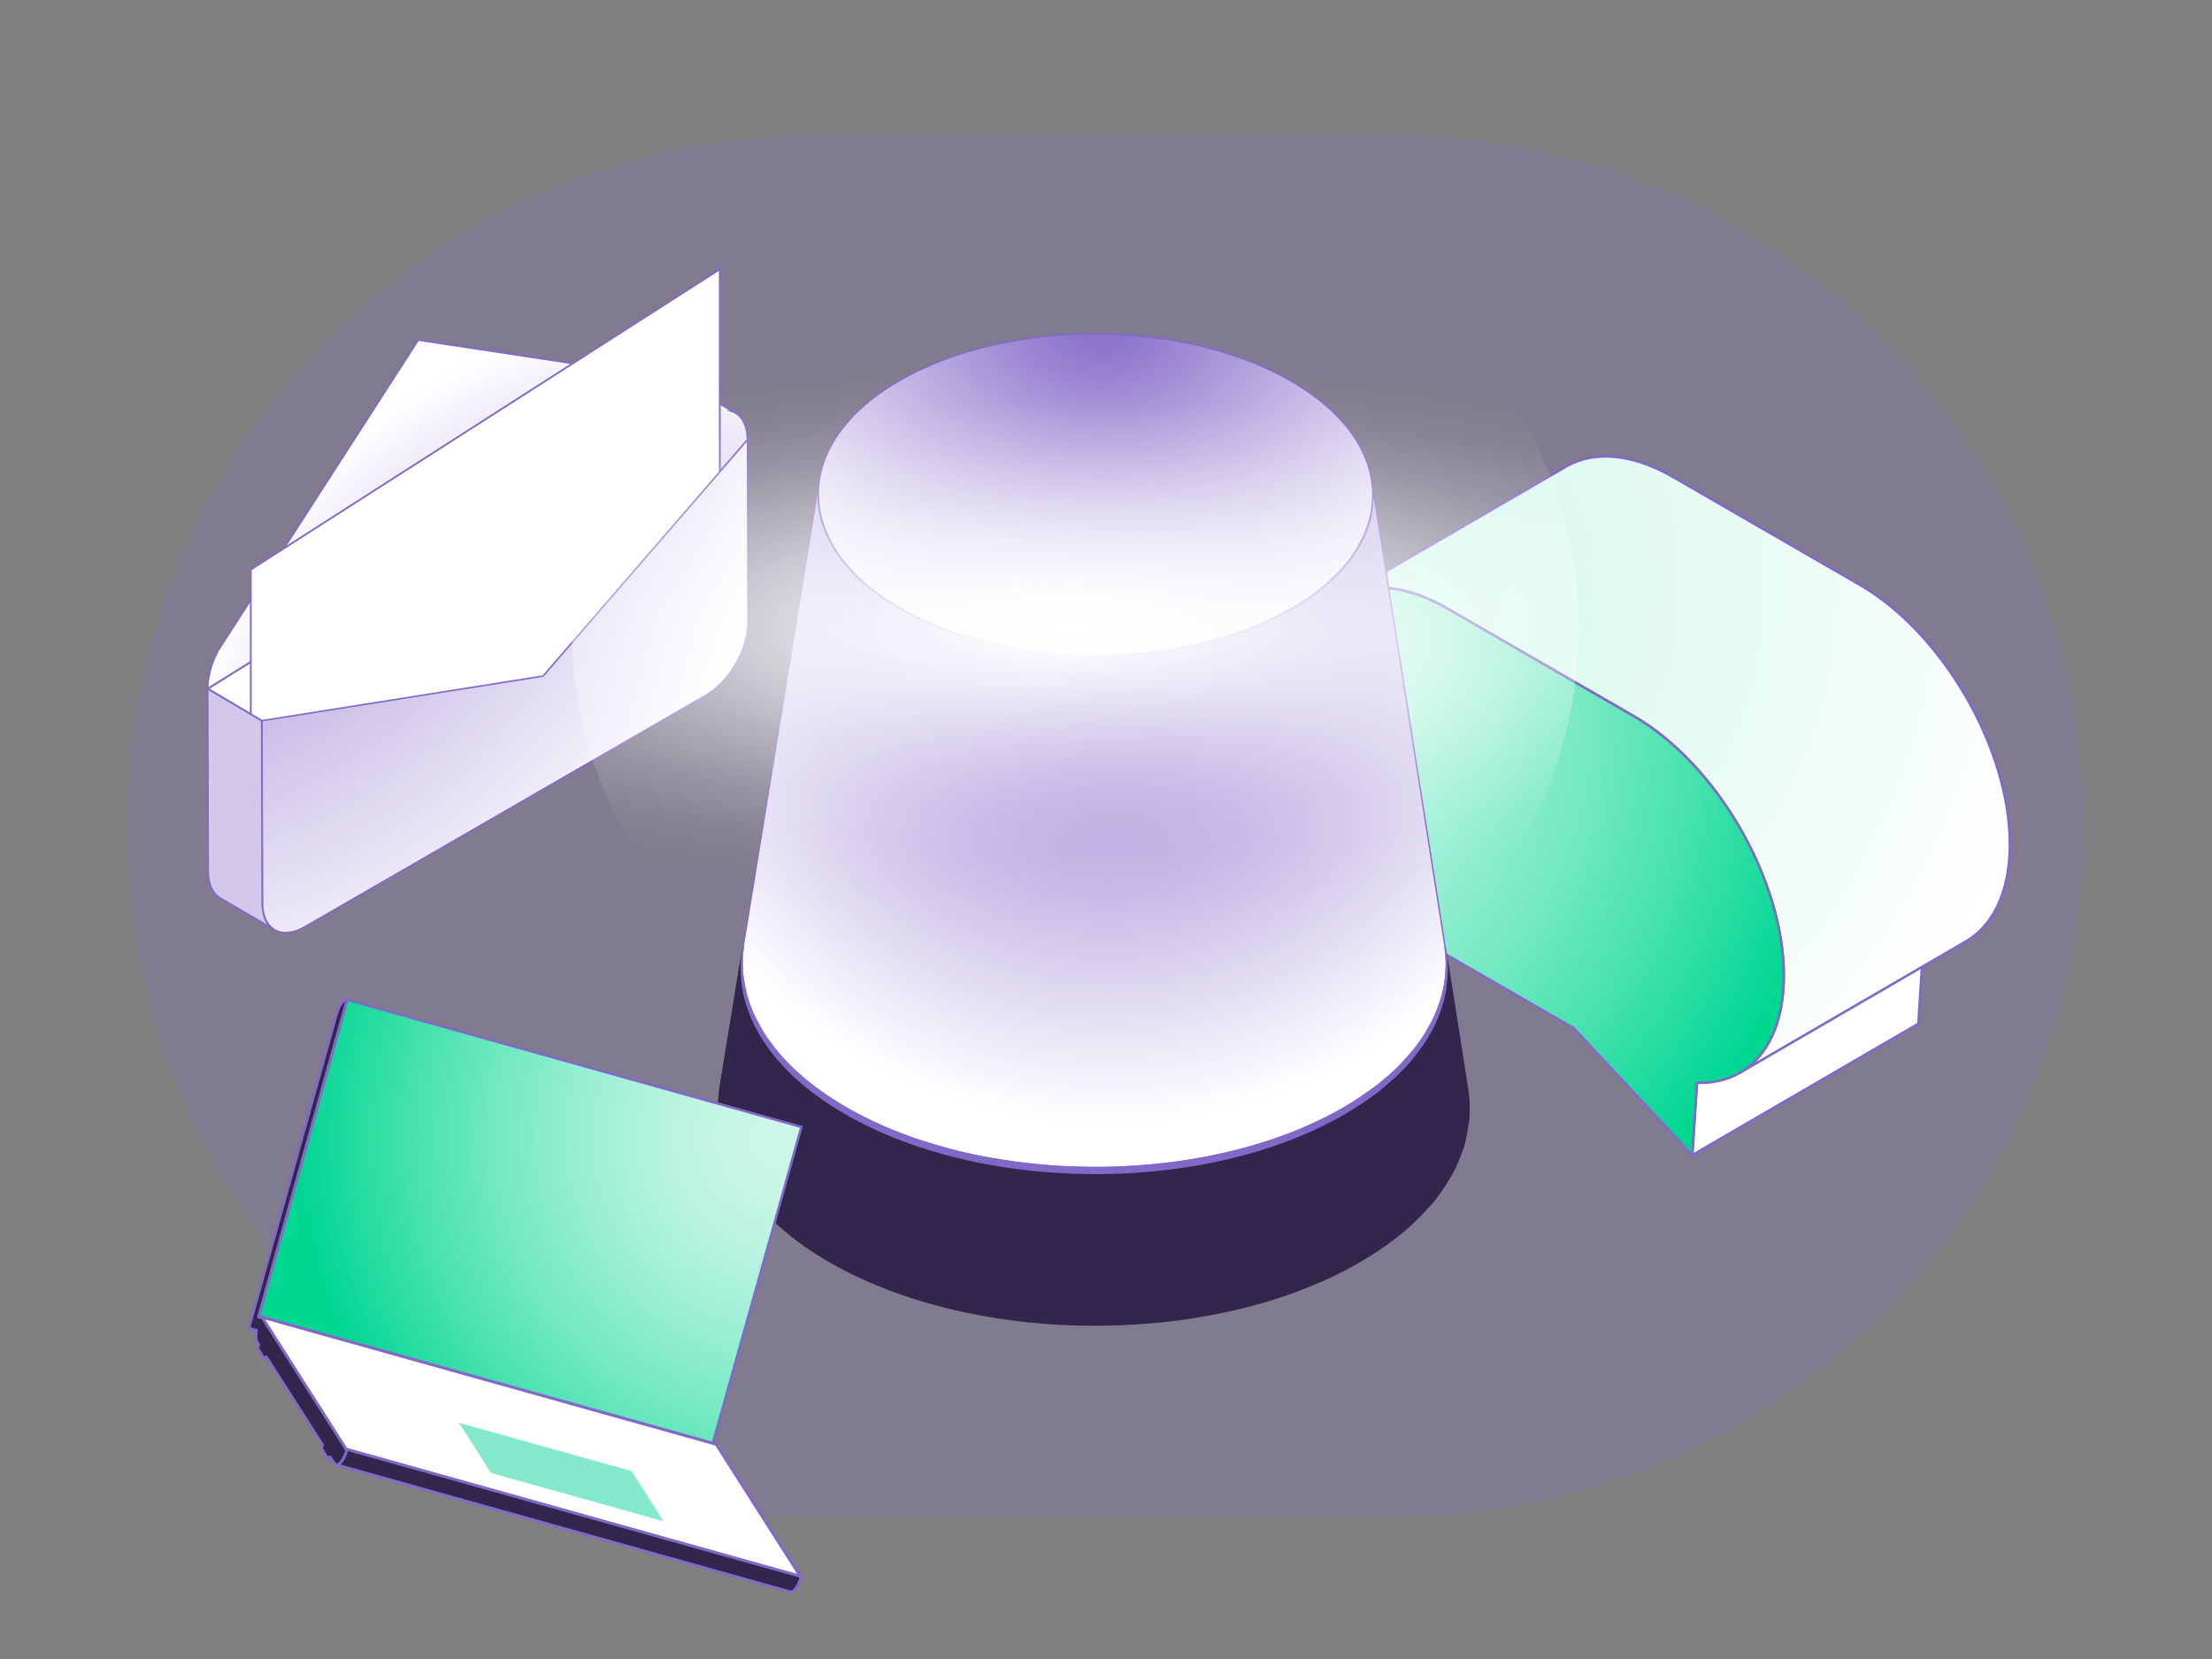
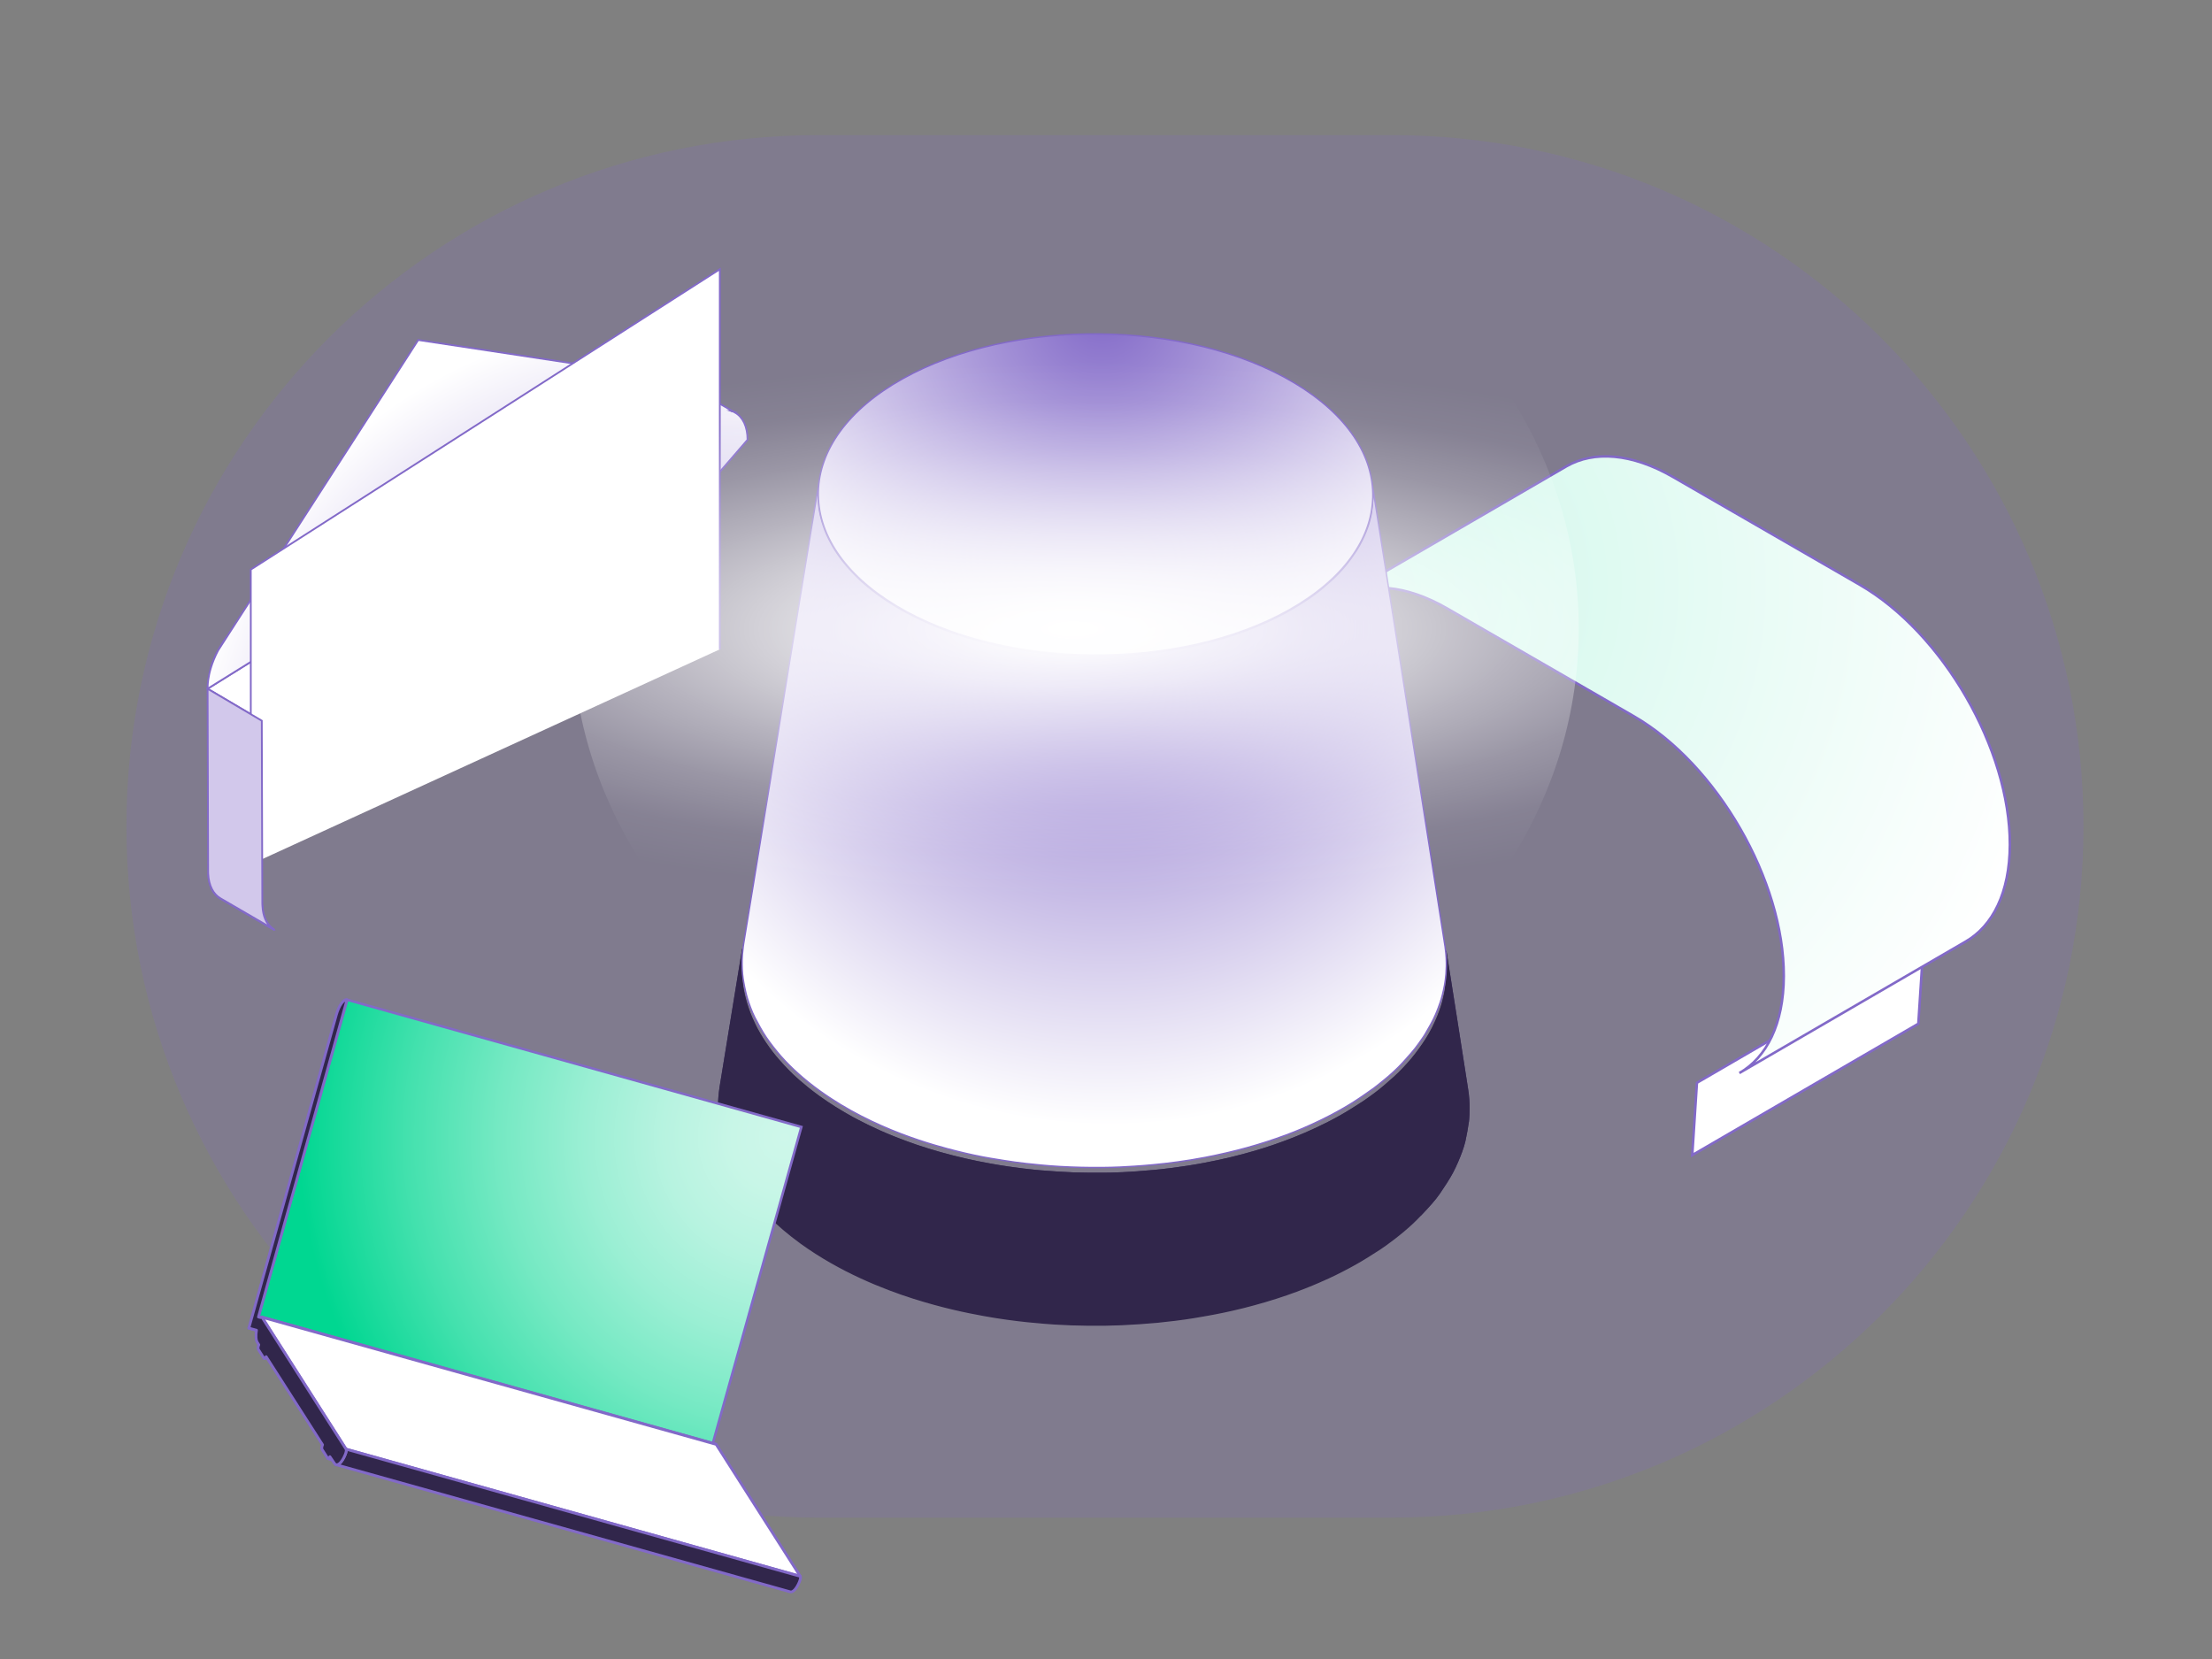
<svg xmlns="http://www.w3.org/2000/svg" xmlns:xlink="http://www.w3.org/1999/xlink" id="a" width="400" height="300" viewBox="0 0 400 300">
  <rect x="0" y="0" width="400" height="300" fill="#808080" stroke="none" />
  <defs>
    <radialGradient id="b" cx="130.187" cy="149.33" fx="130.187" fy="149.33" r="83.595" gradientUnits="userSpaceOnUse">
      <stop offset="0" stop-color="#8269c8" />
      <stop offset="1" stop-color="#fff" />
    </radialGradient>
    <radialGradient id="c" cx="120.598" cy="144.431" fx="120.598" fy="144.431" r="86.713" xlink:href="#b" />
    <radialGradient id="d" cx="17.359" cy="61.582" fx="17.359" fy="61.582" r="134.754" gradientUnits="userSpaceOnUse">
      <stop offset="0" stop-color="#8269c8" />
      <stop offset=".977" stop-color="#fff" />
    </radialGradient>
    <radialGradient id="e" cx="247.835" cy="105.771" fx="247.835" fy="105.771" r="130.21" gradientUnits="userSpaceOnUse">
      <stop offset="0" stop-color="#cef7ea" />
      <stop offset=".977" stop-color="#fff" />
    </radialGradient>
    <radialGradient id="f" cx="220.998" cy="129.925" fx="220.998" fy="129.925" r="112.24" gradientUnits="userSpaceOnUse">
      <stop offset="0" stop-color="#cef7ea" />
      <stop offset=".108" stop-color="#c8f6e7" />
      <stop offset=".25" stop-color="#b7f3e0" />
      <stop offset=".412" stop-color="#9befd4" />
      <stop offset=".588" stop-color="#75e9c3" />
      <stop offset=".776" stop-color="#44e1ae" />
      <stop offset=".971" stop-color="#09d895" />
      <stop offset="1" stop-color="#00d791" />
    </radialGradient>
    <radialGradient id="g" cx="200.588" cy="111.693" fx="200.588" fy="111.693" r="91.795" xlink:href="#b" />
    <radialGradient id="h" cx="199.322" cy="55.859" fx="199.322" fy="55.859" r="75.801" xlink:href="#b" />
    <radialGradient id="i" cx="141.956" cy="205.704" fx="141.956" fy="205.704" r="87.906" gradientTransform="translate(282.774 69.131) rotate(74.361)" xlink:href="#f" />
    <radialGradient id="j" cx="197.088" cy="110.11" fx="197.088" fy="110.11" r="35.973" gradientTransform="translate(679.051 -151.338) rotate(89.933) scale(1.344 4.407) skewX(-.146)" gradientUnits="userSpaceOnUse">
      <stop offset="0" stop-color="#fff" />
      <stop offset=".094" stop-color="rgba(255,255,255,.977)" stop-opacity=".977" />
      <stop offset=".219" stop-color="rgba(255,255,255,.912)" stop-opacity=".912" />
      <stop offset=".361" stop-color="rgba(255,255,255,.804)" stop-opacity=".804" />
      <stop offset=".515" stop-color="rgba(255,255,255,.653)" stop-opacity=".653" />
      <stop offset=".68" stop-color="rgba(255,255,255,.46)" stop-opacity=".46" />
      <stop offset=".85" stop-color="rgba(255,255,255,.228)" stop-opacity=".228" />
      <stop offset="1" stop-color="#fff" stop-opacity="0" />
    </radialGradient>
  </defs>
  <path d="M265.519,202.739c-.15,1.1-.41,2.55-.65,3.62-.13.57-.37,1.32-.57,1.87-.42,1.16-1.07,2.68-1.65,3.77-.62,1.17-1.6,2.65-2.35,3.75-.4.58-.97,1.31-1.44,1.83-.57.65-1.27,1.41-1.96,2.13h-118.02c-.51-.51-1-1.03-1.46-1.56-.92-1.05-2.07-2.52-2.85-3.68-.73-1.08-1.57-2.62-2.17-3.79-.56-1.08-1.11-2.63-1.46-3.8-.33-1.09-.62-2.59-.79-3.72-.16-1.04-.2-2.46-.18-3.52.01-.66.07-1.74.29-3.16,1.22-7.46,2.85-17.41,4.06-24.88-.21,1.34-.26,2.36-.28,2.98-.01.99.07,2.32.18,3.31.08.72.36,2.66,1.35,5.28.38,1.01,1.24,3.04,2.81,5.37,1.62,2.41,3.14,3.98,4.24,5.12.63.65,2.42,2.39,5.43,4.59,1.79,1.3,4.1,2.75,6.2,3.89.9.48,3.65,1.97,7.35,3.45,2.79,1.12,5.63,2.08,8.43,2.86,3.11.87,5.82,1.5,9.07,2.08,4.48.82,8.43,1.17,9.17,1.23,1.76.15,4.12.3,5.88.37,1.69.06,3.94.06,5.62.05,1.36,0,4.32-.07,8.94-.5.76-.07,4.75-.45,9.27-1.32,3.2-.61,5.98-1.28,9.03-2.17,3.83-1.13,9.6-3.14,15.35-6.37,1.28-.72,2.94-1.77,4.17-2.57.62-.4,1.39-1,1.99-1.42,1.16-.84,2.59-2.11,3.66-3.06,1.02-.92,2.27-2.26,3.15-3.31.83-.99,1.84-2.39,2.54-3.48,1.93-3.02,2.9-6.13,3.11-7.08.11-.51.3-1.2.38-1.72.14-.99.28-2.31.33-3.31.02-.27.07-1.75-.25-3.9,1.17,7.47,2.76,17.42,3.91,24.9.1.64.17,1.19.22,1.85.17,2.16-.05,4.01-.05,4.02Z" style="fill:#31264b; stroke:#31264b; stroke-linecap:round; stroke-linejoin:bevel; stroke-width:.25px;" />
  <path d="M251.668,24.435h-103.713c-69.083,0-125.092,55.968-125.092,125,0,69.032,56.009,125,125.092,125h103.713c69.083,0,125.092-55.968,125.092-125,0-69.032-56.009-125-125.092-125Z" style="fill:#8269c8; opacity:.2; stroke-width:0px;" />
  <path d="M49.237,167.848c.106.083.222.161.339.239l-.467-.267c-.984-.845-1.596-2.258-1.663-4.138.006.072.006.145.017.217.011.189.028.378.056.556.011.095.028.189.044.284.011.095.033.184.056.273.033.184.083.356.133.523.017.067.039.133.061.195.067.195.139.384.223.562.05.1.1.2.15.295.117.211.245.406.384.584.056.072.111.139.172.206.111.133.234.25.361.362.045.039.089.078.133.111Z" style="fill:#fff; stroke:#8269c8; stroke-miterlimit:10; stroke-width:.323px;" />
  <path d="M49.587,168.093c.022.017.05.033.078.05l-.089-.056s.006,0,.011.006Z" style="fill:#fff; stroke:#8269c8; stroke-miterlimit:10; stroke-width:.323px;" />
  <path d="M41.116,115.02l-1.669,2.592c.49-.912,1.051-1.785,1.669-2.592Z" style="fill:#fff; stroke:#8269c8; stroke-miterlimit:10; stroke-width:.323px;" />
  <path d="M49.109,167.82c.172.15.361.284.556.4l-9.8-5.695c-1.301-.756-2.136-2.319-2.219-4.539.1,2.169.929,3.71,2.219,4.461l9.244,5.373Z" style="fill:#d2c8eb; stroke:#8269c8; stroke-miterlimit:10; stroke-width:.323px;" />
  <path d="M39.425,117.651c-.539,1.023-.984,2.091-1.307,3.165.501-1.719,1.179-2.942,1.307-3.165Z" style="fill:#d2c8eb; stroke:#8269c8; stroke-miterlimit:10; stroke-width:.323px;" />
  <path d="M132.95,74.629c-.044-.028-.095-.05-.139-.078-.028-.017-.056-.028-.083-.045l-7.653-4.455-87.535,54.496,9.8,5.779,50.859-8.065,36.982-42.733c-.006-2.414-.857-4.105-2.23-4.9ZM132.327,74.345c-.006-.006-.011-.006-.017-.011.072.022.145.05.211.078-.067-.022-.128-.045-.195-.067Z" style="fill:url(#b); stroke:#8269c8; stroke-miterlimit:10; stroke-width:.323px;" />
  <path d="M125.074,70.052l-87.535,54.496v-.067c0-.128.006-.256.011-.378.006-.15.011-.3.022-.451.011-.095.017-.189.028-.289.017-.184.045-.367.072-.545.039-.289.095-.584.156-.873,0-.022.006-.039.011-.056.039-.178.084-.356.128-.534.05-.178.1-.356.15-.539.323-1.073.768-2.141,1.307-3.165.017-.028.022-.039.022-.039l1.669-2.592,34.512-53.54,45.72,6.925h.006c.617.033,1.207.211,1.797.528l1.924,1.118Z" style="fill:url(#c); stroke:#8269c8; stroke-miterlimit:10; stroke-width:.323px;" />
  <polyline points="45.35 156.307 45.35 102.997 130.166 48.691 130.166 117.42" style="fill:#fff; stroke:#8269c8; stroke-miterlimit:10; stroke-width:.323px;" />
  <g style="isolation:isolate;">
    <path d="M132.522,74.412c-.067-.022-.128-.045-.195-.067-.006-.006-.011-.006-.017-.011.072.022.145.05.211.078Z" style="fill:#d2c8eb; stroke:#8269c8; stroke-miterlimit:10; stroke-width:.323px;" />
-     <path d="M135.275,112.523c.017,4.85-3.398,10.763-7.62,13.199l-72.551,41.887c-2.164,1.251-4.121,1.34-5.517.484-.006-.006-.011-.006-.011-.006-.117-.078-.234-.156-.339-.239-.045-.039-.089-.072-.133-.111-.128-.111-.25-.228-.361-.362-.061-.067-.117-.133-.172-.206-.139-.178-.267-.373-.384-.584-.05-.095-.1-.195-.15-.295-.084-.178-.156-.367-.223-.562-.022-.061-.044-.128-.061-.195-.05-.167-.1-.339-.133-.523-.022-.089-.039-.178-.056-.273s-.033-.184-.044-.284c-.028-.178-.045-.367-.056-.556-.006-.039-.006-.072-.011-.106,0-.033-.006-.072-.006-.111-.006-.039-.006-.078-.006-.117-.006-.078-.006-.161-.006-.245l-.095-32.994,50.859-8.065,36.982-42.733.095,32.994Z" style="fill:url(#d); stroke:#8269c8; stroke-linecap:round; stroke-miterlimit:10; stroke-width:.28px;" />
  </g>
  <path d="M49.109,167.82l-9.244-5.373c-1.29-.751-2.119-2.292-2.219-4.461-.011-.117-.011-.239-.011-.361l-.095-33.077,9.8,5.779.095,32.994c0,.083,0,.167.006.245,0,.039,0,.078.006.117,0,.039.006.078.006.111.083,1.824.695,3.198,1.657,4.027Z" style="fill:#d2c8eb; stroke:#8269c8; stroke-miterlimit:10; stroke-width:.323px;" />
  <g style="isolation:isolate;">
    <polygon points="306.861 195.803 347.736 172.049 346.891 185.122 306.016 208.876 306.861 195.803" style="fill:#fff; stroke:#8269c8; stroke-linecap:round; stroke-miterlimit:10; stroke-width:.448px;" />
    <path d="M336.301,105.748l-33.74-19.48c-7.524-4.344-14.34-4.776-19.281-1.952l-40.875,23.754c4.941-2.824,11.757-2.392,19.281,1.952l33.74,19.48c15.041,8.684,27.191,29.729,27.142,47.012-.024,8.646-3.098,14.705-8.039,17.529l40.875-23.754c4.941-2.824,8.014-8.883,8.039-17.529.049-17.283-12.101-38.328-27.142-47.012Z" style="fill:url(#e); stroke:#8269c8; stroke-linecap:round; stroke-miterlimit:10; stroke-width:.448px;" />
-     <path d="M295.426,129.502c15.041,8.684,27.191,29.728,27.142,47.012-.025,8.646-3.098,14.705-8.039,17.529-2.214,1.262-4.805,1.871-7.668,1.761l-.846,13.073-21.446-22.951-23.061-13.314c-15.041-8.684-27.198-29.741-27.149-47.024.024-8.637,3.098-14.705,8.046-17.516,4.941-2.824,11.757-2.392,19.281,1.952l33.74,19.48Z" style="fill:url(#f); stroke:#8269c8; stroke-linecap:round; stroke-miterlimit:10; stroke-width:.448px;" />
  </g>
  <path d="M265.519,202.739c-.15,1.1-.41,2.55-.65,3.62-.13.57-.37,1.32-.57,1.87-.42,1.16-1.07,2.68-1.65,3.77-.62,1.17-1.6,2.65-2.35,3.75-.4.58-.97,1.31-1.44,1.83-.57.65-1.27,1.41-1.96,2.13-.47.5-.95.98-1.38,1.39-2.15,2.04-4.97,4.09-6,4.76-1.31.85-3.08,1.97-4.44,2.73-1.43.8-3.37,1.81-4.87,2.49-1.86.84-5.73,2.6-11.45,4.28-5.66,1.67-9.83,2.37-12.87,2.88-1.96.33-4.59.64-6.57.84-1.92.18-4.48.35-6.41.44-3.73.17-8.39.12-12.15-.12-1.73-.12-6.98-.46-12.91-1.55-3.12-.57-7.38-1.44-12.73-3.14-5.35-1.7-13.21-4.8-20.27-9.91-2.23-1.62-4.23-3.32-5.97-5.09-.51-.51-1-1.03-1.46-1.56-.92-1.05-2.07-2.52-2.85-3.68-.73-1.08-1.57-2.62-2.17-3.79-.56-1.08-1.11-2.63-1.46-3.8-.33-1.09-.62-2.59-.79-3.72-.16-1.04-.2-2.46-.18-3.52.01-.66.07-1.74.29-3.16,1.22-7.46,2.85-17.41,4.06-24.88-.21,1.34-.26,2.36-.28,2.98-.01.99.07,2.32.18,3.31.08.72.36,2.66,1.35,5.28.38,1.01,1.24,3.04,2.81,5.37,1.62,2.41,3.14,3.98,4.24,5.12.63.65,2.42,2.39,5.43,4.59,1.79,1.3,4.1,2.75,6.2,3.89.9.48,3.65,1.97,7.35,3.45,2.79,1.12,5.63,2.08,8.43,2.86,3.11.87,5.82,1.5,9.07,2.08,4.48.82,8.43,1.17,9.17,1.23,1.76.15,4.12.3,5.88.37,1.69.06,3.94.06,5.62.05,1.36,0,4.32-.07,8.94-.5.76-.07,4.75-.45,9.27-1.32,3.2-.61,5.98-1.28,9.03-2.17,3.83-1.13,9.6-3.14,15.35-6.37,1.28-.72,2.94-1.77,4.17-2.57.62-.4,1.39-1,1.99-1.42,1.16-.84,2.59-2.11,3.66-3.06,1.02-.92,2.27-2.26,3.15-3.31.83-.99,1.84-2.39,2.54-3.48,1.93-3.02,2.9-6.13,3.11-7.08.11-.51.3-1.2.38-1.72.14-.99.28-2.31.33-3.31.02-.27.07-1.75-.25-3.9,1.17,7.47,2.76,17.42,3.91,24.9.1.64.17,1.19.22,1.85.17,2.16-.05,4.01-.05,4.02Z" style="fill:#31264b; stroke:#31264b; stroke-linecap:round; stroke-linejoin:bevel; stroke-width:.25px;" />
  <path d="M261.209,178.189c-.47,2.5-1.07,3.96-1.6,5.24-.46,1.11-1.28,2.5-1.88,3.54-.32.55-.83,1.23-1.19,1.75-.75,1.1-1.95,2.41-2.84,3.4-.94,1.03-2.32,2.31-3.41,3.18-.57.45-1.3,1.08-1.89,1.5-1.19.85-2.79,1.97-4.04,2.74-3.38,2.1-7.69,4.19-11.81,5.72-4.74,1.75-9.25,3-14.62,4.04-6.88,1.33-12.97,1.62-15.26,1.74-4.32.2-10.1.07-14.37-.35-4.18-.4-5.34-.59-9.15-1.22-1.84-.3-4.27-.83-6.08-1.29-3.71-.94-15.01-3.8-24.9-10.97-2.7-1.95-5.05-4.05-6.97-6.23-.87-.99-1.95-2.37-2.68-3.46-.69-1.02-1.47-2.46-2.03-3.55-.53-1.03-1.05-2.48-1.38-3.58-.3-1.02-.58-2.43-.74-3.48-.15-.98-.19-2.32-.17-3.31.01-.54.06-1.39.21-2.49l.01-.06c.02-.14.04-.28.06-.42.58-3.53,1.18-7.22,1.81-11.04,3.81-23.37,8.36-51.21,11.88-72.85-.16,1.05-.21,1.85-.21,2.34-.02.78.05,1.82.13,2.6.06.56.29,2.09,1.06,4.15.3.79.98,2.39,2.21,4.21,1.28,1.9,2.47,3.13,3.34,4.03.82.85,3.92,3.85,9.13,6.66,2.49,1.34,5.01,2.46,7.53,3.39,1.63.6,3.25,1.12,4.87,1.58,2.45.68,4.58,1.17,7.13,1.63,3.53.64,6.62.92,7.21.97,5.27.44,9.89.5,16.06-.06.6-.06,3.73-.36,7.29-1.04,2.51-.48,4.7-1.01,7.09-1.71,1.12-.33,2.44-.75,3.89-1.29,2.47-.9,5.33-2.12,8.17-3.72,1.01-.56,2.31-1.39,3.28-2.02.49-.31,1.1-.78,1.57-1.11.91-.66,2.03-1.66,2.87-2.41.81-.72,1.79-1.77,2.48-2.6.65-.78,1.44-1.88,1.99-2.73,1.52-2.38,2.28-4.82,2.45-5.56.09-.41.24-.95.29-1.36.11-.78.23-1.82.27-2.6.01-.22.05-1.38-.21-3.07,3.4,21.55,7.78,49.24,11.44,72.57.62,3.93,1.22,7.74,1.78,11.37l.03.19c.1.7.17,1.38.21,2.07.11,2.13-.11,3.88-.31,4.97Z" style="fill:url(#g); stroke:#8269c8; stroke-linecap:round; stroke-miterlimit:10; stroke-width:.25px;" />
  <path d="M163.167,68.53c19.855-11.141,51.596-10.821,70.895.716,19.299,11.537,18.849,29.921-1.006,41.063-19.855,11.141-51.596,10.821-70.895-.716-19.299-11.537-18.849-29.921,1.006-41.063Z" style="fill:url(#h); stroke:#8269c8; stroke-linecap:round; stroke-miterlimit:10; stroke-width:.25px;" />
-   <path d="M261.689,175.869c-.05,1-.19,2.32-.33,3.31-.08.52-.27,1.21-.38,1.72-.21.95-1.18,4.06-3.11,7.08-.7,1.09-1.71,2.49-2.54,3.48-.88,1.05-2.13,2.39-3.15,3.31-1.07.95-2.5,2.22-3.66,3.06-.6.42-1.37,1.02-1.99,1.42-1.23.8-2.89,1.85-4.17,2.57-5.75,3.23-11.52,5.24-15.35,6.37-3.05.89-5.83,1.56-9.03,2.17-4.52.87-8.51,1.25-9.27,1.32-4.62.43-7.58.5-8.94.5-1.68.01-3.93.01-5.62-.05-1.76-.07-4.12-.22-5.88-.37-.74-.06-4.69-.41-9.17-1.23-3.25-.58-5.96-1.21-9.07-2.08-2.8-.78-5.64-1.74-8.43-2.86-3.7-1.48-6.45-2.97-7.35-3.45-2.1-1.14-4.41-2.59-6.2-3.89-3.01-2.2-4.8-3.94-5.43-4.59-1.1-1.14-2.62-2.71-4.24-5.12-1.57-2.33-2.43-4.36-2.81-5.37-.99-2.62-1.27-4.56-1.35-5.28-.11-.99-.19-2.32-.18-3.31.02-.62.07-1.64.28-2.98l.09-.49c-.15,1.1-.2,1.95-.21,2.49-.02.99.02,2.33.17,3.31.16,1.05.44,2.46.74,3.48.33,1.1.85,2.55,1.38,3.58.56,1.09,1.34,2.53,2.03,3.55.73,1.09,1.81,2.47,2.68,3.46,1.92,2.18,4.27,4.28,6.97,6.23,9.89,7.17,21.19,10.03,24.9,10.97,1.81.46,4.24.99,6.08,1.29,3.81.63,4.97.82,9.15,1.22,4.27.42,10.05.55,14.37.35,2.29-.12,8.38-.41,15.26-1.74,5.37-1.04,9.88-2.29,14.62-4.04,4.12-1.53,8.43-3.62,11.81-5.72,1.25-.77,2.85-1.89,4.04-2.74.59-.42,1.32-1.05,1.89-1.5,1.09-.87,2.47-2.15,3.41-3.18.89-.99,2.09-2.3,2.84-3.4.36-.52.87-1.2,1.19-1.75.6-1.04,1.42-2.43,1.88-3.54.53-1.28,1.13-2.74,1.6-5.24.2-1.09.42-2.84.31-4.97-.04-.69-.11-1.37-.21-2.07l.13.82c.32,2.15.27,3.63.25,3.9Z" style="fill:#8269c8; stroke:#8269c8; stroke-linecap:round; stroke-miterlimit:10; stroke-width:.25px;" />
  <g style="isolation:isolate;">
    <polygon points="127.14 263.156 44.999 240.162 45.557 240.316 127.698 263.31 127.14 263.156" style="fill:#fff; stroke:#8269c8; stroke-linecap:round; stroke-linejoin:round; stroke-width:.5px;" />
    <rect x="66.037" y="178.318" width="59.558" height="85.299" transform="translate(-142.801 253.67) rotate(-74.361)" style="fill:url(#i); stroke:#8269c8; stroke-linecap:round; stroke-miterlimit:10; stroke-width:.448px;" />
    <polygon points="127.698 263.31 45.557 240.316 46.381 240.541 128.522 263.535 127.698 263.31" style="fill:#fff; stroke:#8269c8; stroke-linecap:round; stroke-linejoin:round; stroke-width:.5px;" />
    <path d="M47.308,238.142l82.141,22.994c.022.006.041.022.058.047l-82.141-22.994c-.016-.026-.036-.041-.058-.047Z" style="fill:#fff; stroke:#8269c8; stroke-linecap:round; stroke-linejoin:round; stroke-width:.5px;" />
-     <path d="M129.946,268.677l-82.141-22.994c.092.026.222-.111.323-.356l82.141,22.994c-.101.245-.231.382-.323.356Z" style="fill:#fff; stroke:#8269c8; stroke-linecap:round; stroke-linejoin:round; stroke-width:.5px;" />
    <path d="M141.472,286.761l-82.141-22.994c.092.026.222-.111.323-.356l82.141,22.994c-.101.245-.231.382-.323.356Z" style="fill:#fff; stroke:#8269c8; stroke-linecap:round; stroke-linejoin:round; stroke-width:.5px;" />
    <polygon points="144.716 285.047 62.575 262.053 47.366 238.19 129.507 261.184 144.716 285.047" style="fill:#fff; stroke:#8269c8; stroke-linecap:round; stroke-linejoin:round; stroke-width:.5px;" />
    <path d="M142.913,287.858l-82.141-22.994c.469.131,1.135-.569,1.65-1.818.206-.499.239-.858.153-.993l82.141,22.994c.086.135.052.493-.153.993-.515,1.249-1.181,1.949-1.65,1.818Z" style="fill:#31264b; stroke:#8269c8; stroke-linecap:round; stroke-linejoin:round; stroke-width:.5px;" />
    <path d="M62.756,180.789l-16.02,57.363.383.104c.096-.122.19-.155.247-.066l15.209,23.863c.086.135.052.493-.153.993-.64,1.553-1.514,2.257-1.952,1.571l-.816-1.205c-.126.305-.296.442-.382.308l-1.036-1.625c-.086-.135-.054-.49.091-.84l-10.199-15.927c-.126.305-.296.442-.382.308l-1.036-1.625c-.086-.135-.054-.49.09-.84l-.265-.415c-.268-.42-.309-1.264-.155-2.212l-.824-.225-.557-.154.393-1.411,15.432-55.258c.463-1.66,1.327-2.867,1.931-2.703Z" style="fill:#31264b; stroke:#8269c8; stroke-linecap:round; stroke-linejoin:round; stroke-width:.5px;" />
-     <polygon points="119.985 275.087 88.775 266.351 82.996 257.284 114.207 266.021 119.985 275.087" style="fill:#84e9cb; stroke-width:0px;" />
  </g>
  <ellipse cx="194.445" cy="113.647" rx="91.043" ry="83.491" style="fill:url(#j); stroke-width:0px;" />
</svg>